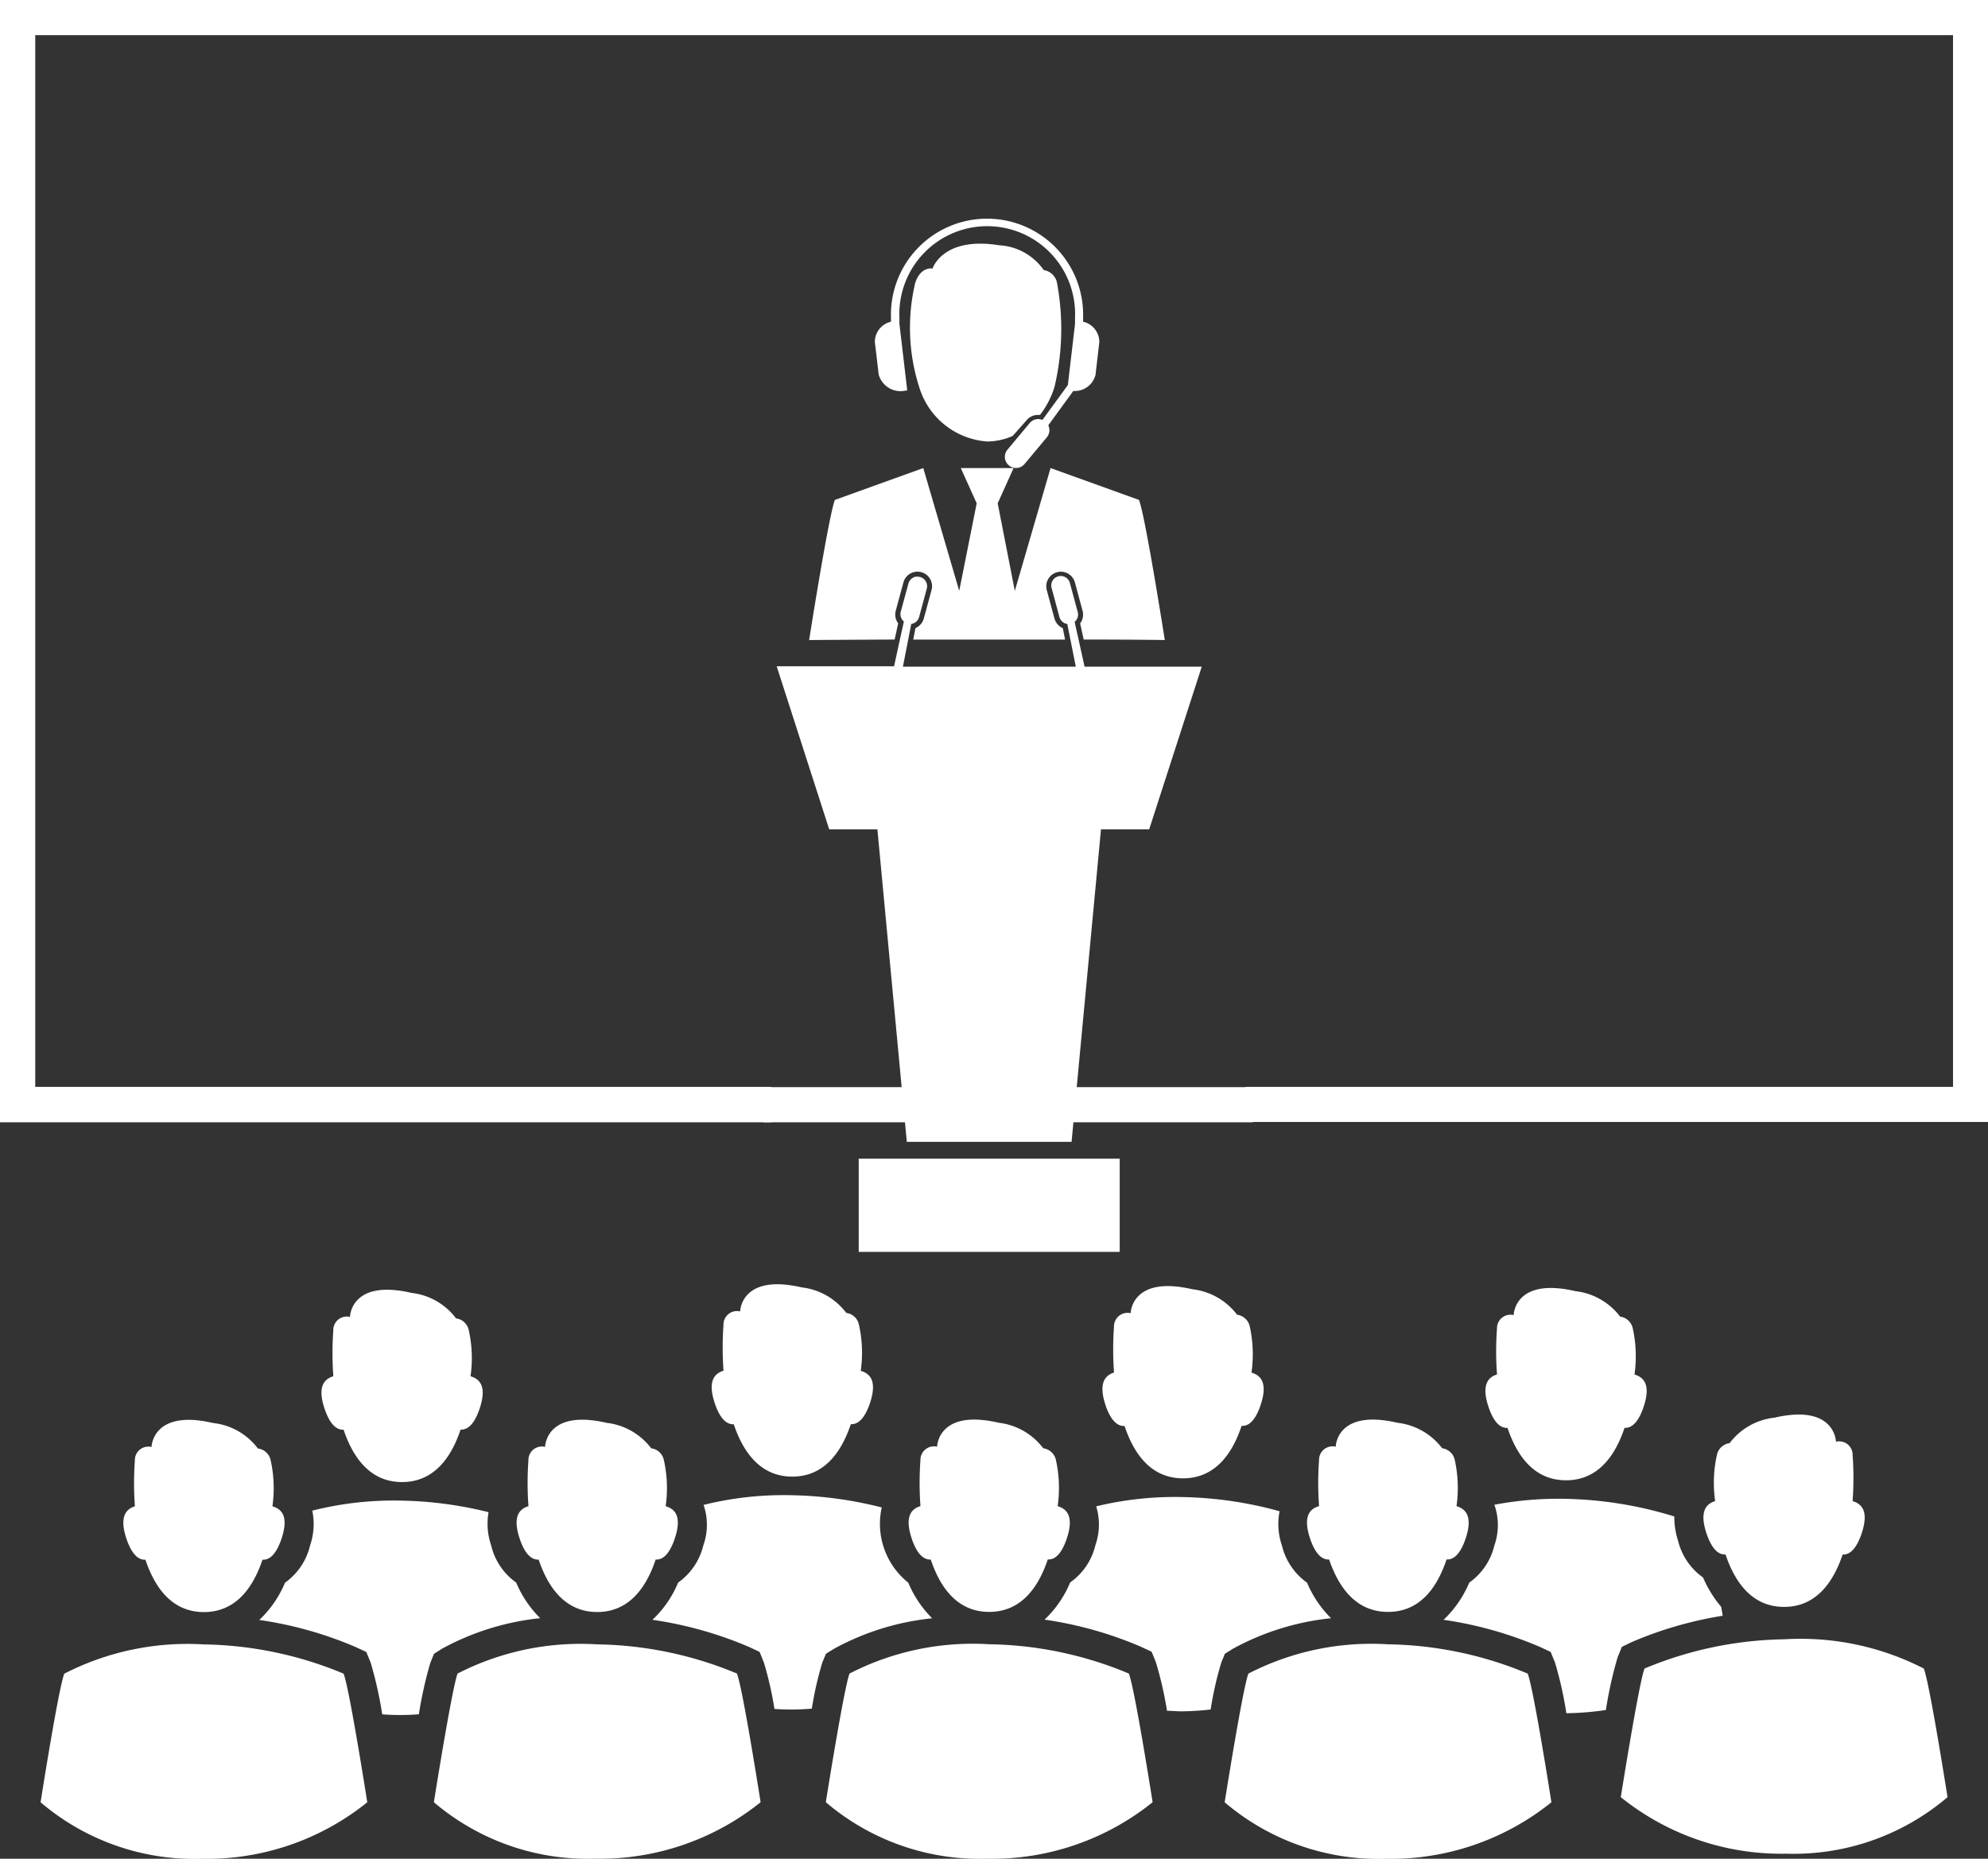
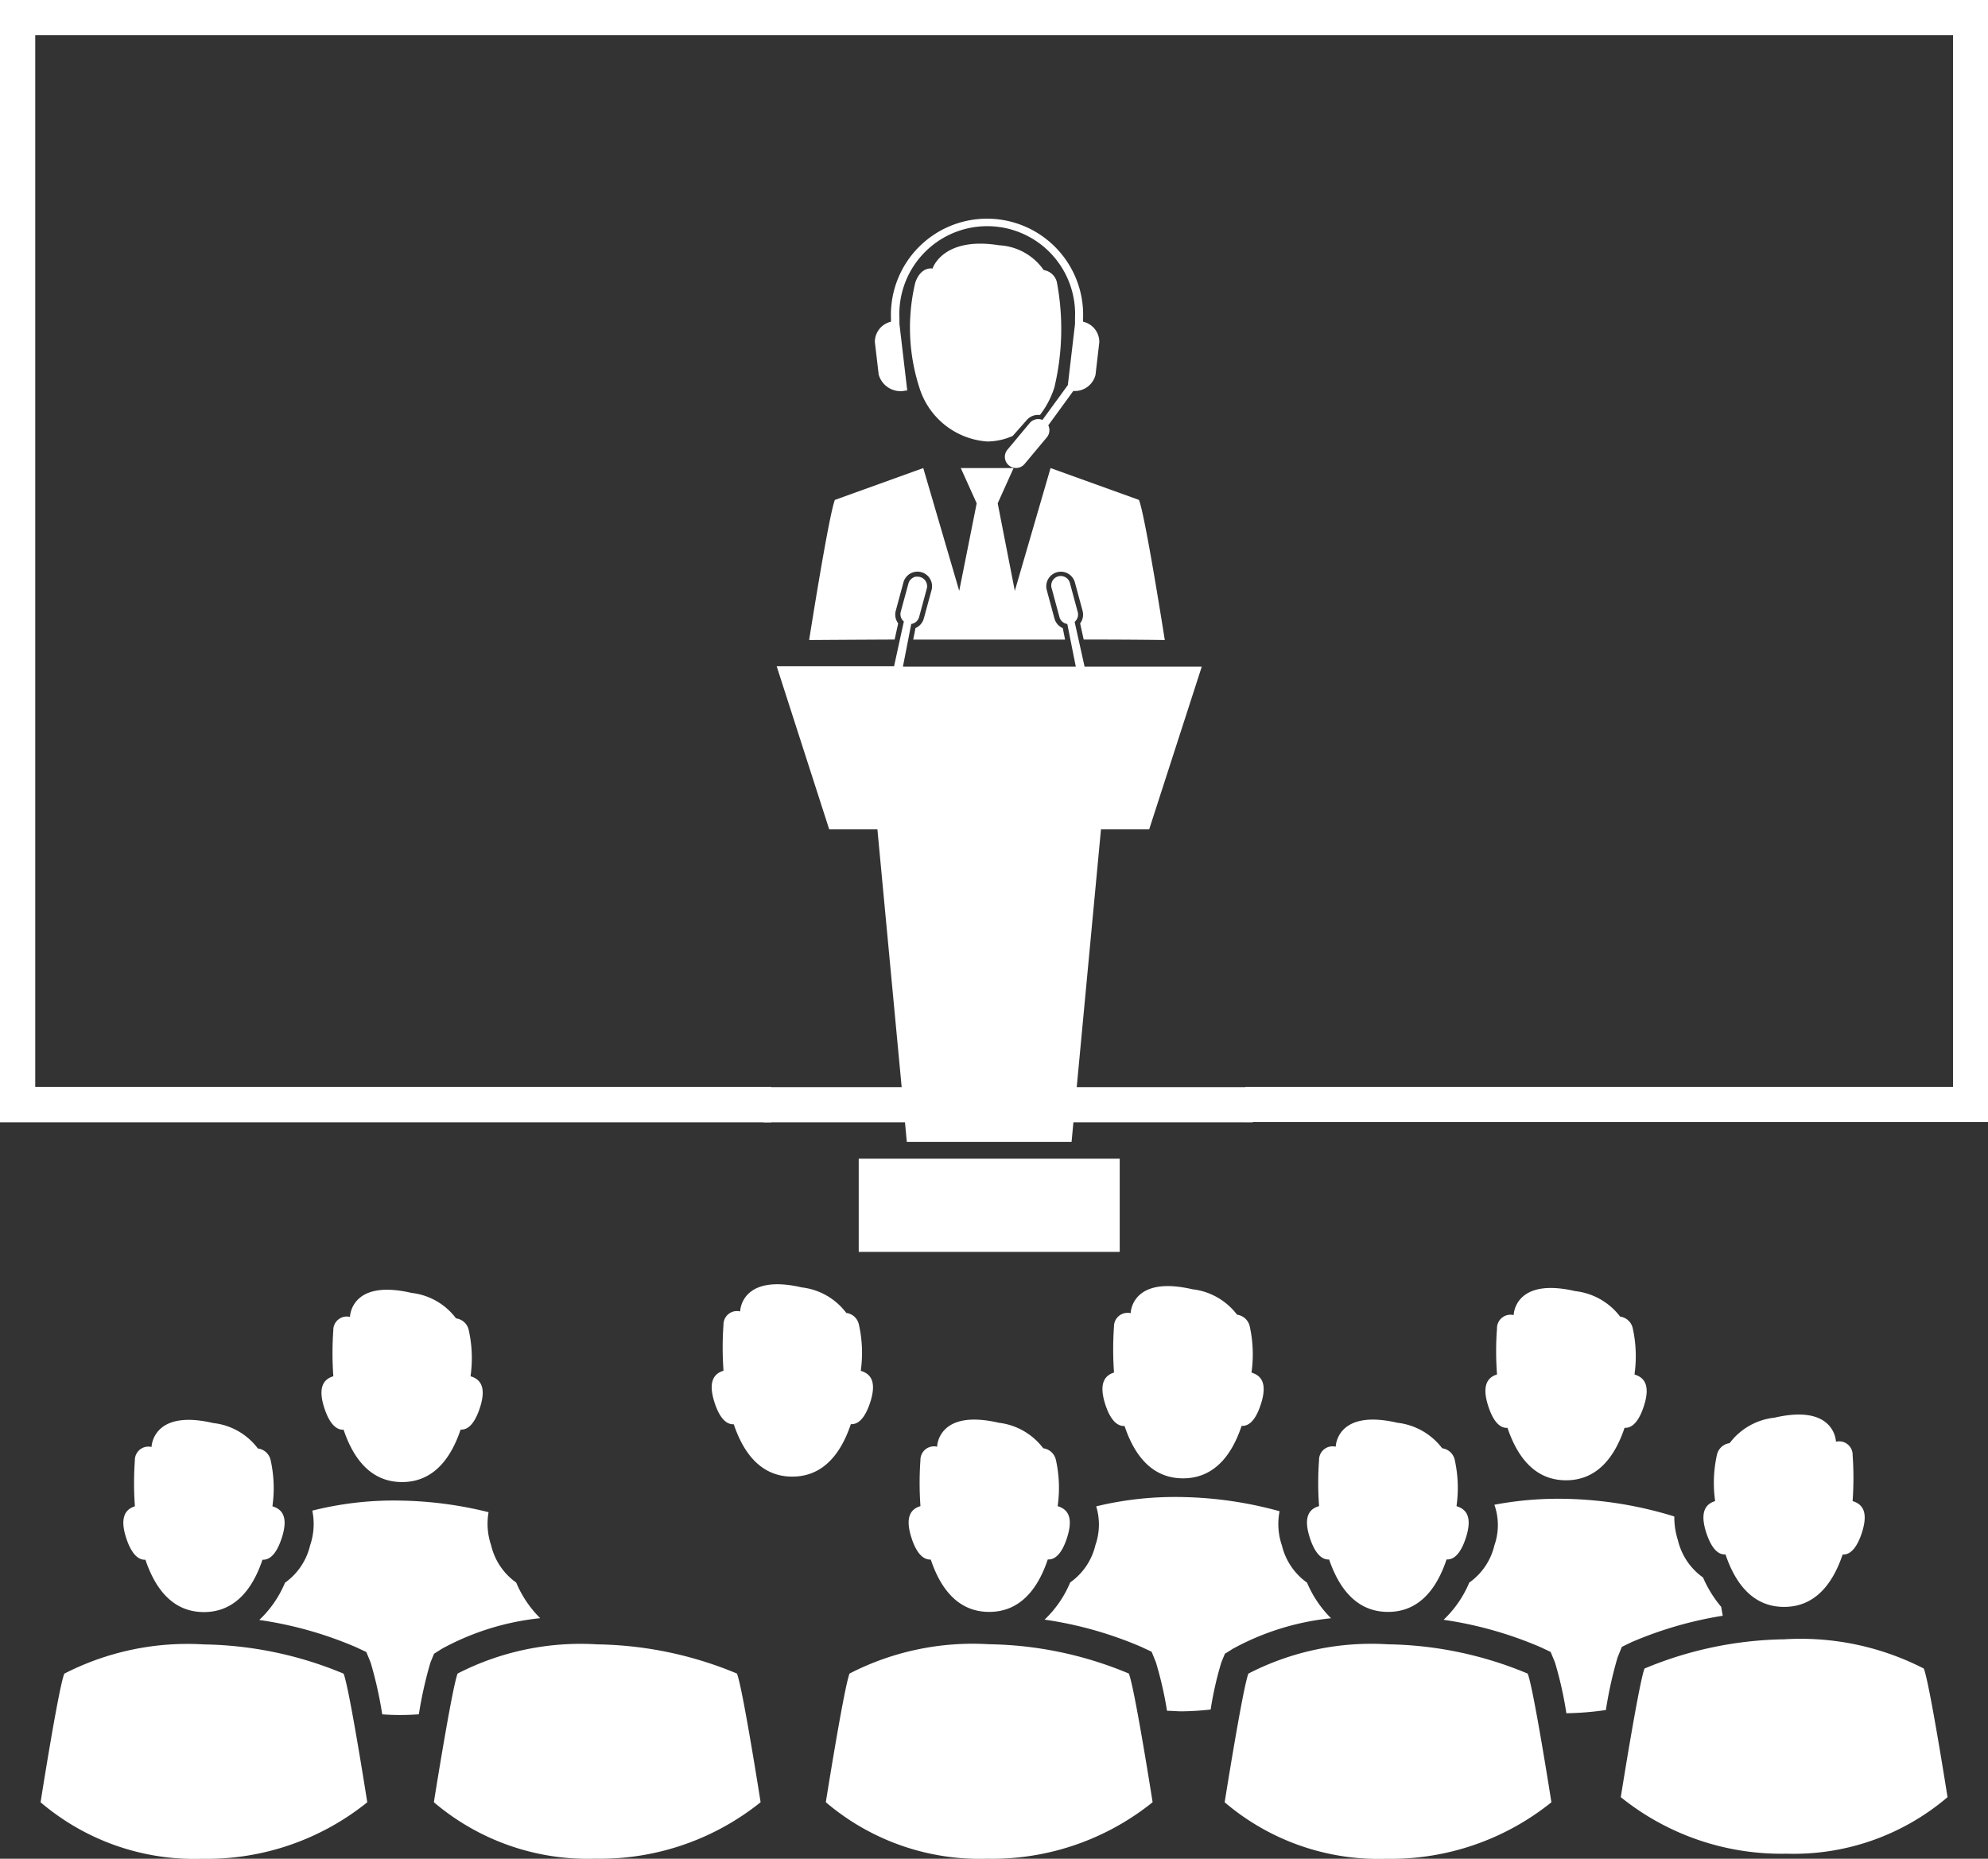
<svg xmlns="http://www.w3.org/2000/svg" width="35.763" height="33.441" viewBox="0 0 35.763 33.441">
  <rect x="0" y="0" width="35.763" height="33.441" fill="#333333" stroke="none" />
  <defs>
    <style>
            .cls-1{fill:#fff}
        </style>
  </defs>
  <g id="Group_47517" data-name="Group 47517" transform="translate(-135.126 -134.546)">
    <path id="Path_57335" data-name="Path 57335" class="cls-1" d="m184.314 156.742.069.587a.408.408 0 0 0 .489.288h.025l-.141-1.2v-.107a1.581 1.581 0 1 1 3.159 0v.109l-.129 1.1-.457.627a.2.2 0 0 0-.23.057l-.4.479a.2.2 0 0 0 .309.256l.4-.479a.2.2 0 0 0 .026-.216l.45-.618a.384.384 0 0 0 .4-.292l.068-.587a.373.373 0 0 0-.292-.367v-.066a1.729 1.729 0 1 0-3.456 0v.066a.374.374 0 0 0-.29.363z" transform="translate(-33.45 -16.045)" />
    <path id="Path_57336" data-name="Path 57336" class="cls-1" d="M189.638 160.129a.266.266 0 0 1 .2-.1.271.271 0 0 1 .045 0 1.589 1.589 0 0 0 .26-.5 4.546 4.546 0 0 0 .044-1.887.288.288 0 0 0-.237-.219 1.042 1.042 0 0 0-.8-.446c-1.021-.164-1.2.419-1.2.419s-.208-.047-.311.254a3.508 3.508 0 0 0 .078 1.9 1.38 1.38 0 0 0 1.217.957 1.151 1.151 0 0 0 .458-.1z" transform="translate(-36.048 -18.018)" />
    <path id="Path_57337" data-name="Path 57337" class="cls-1" d="M176.262 191.979h.867l.529 5.622h2.964l.529-5.622h.867l.946-2.927h-2.108l-.179-.806a.172.172 0 0 0 .056-.176l-.138-.511a.171.171 0 1 0-.329.09l.138.511a.171.171 0 0 0 .141.124l.153.768h-3.11l.15-.768a.172.172 0 0 0 .141-.124l.138-.511a.171.171 0 0 0-.12-.21.187.187 0 0 0-.045-.006H177.816a.173.173 0 0 0-.035.012l-.02.011a.149.149 0 0 0-.032.027s-.009.008-.013.014a.17.17 0 0 0-.028.056l-.139.511a.172.172 0 0 0 .056.176l-.07.317-.106.488h-2.112z" transform="translate(-26.219 -42.512)" />
    <path id="Rectangle_20053" data-name="Rectangle 20053" class="cls-1" transform="translate(150.574 155.392)" d="M0 0h4.695v1.677H0z" />
    <path id="Path_57338" data-name="Path 57338" class="cls-1" d="M178.3 180.564s.655-.005 1.538-.009l.064-.291a.262.262 0 0 1-.044-.226l.138-.511a.262.262 0 1 1 .506.138l-.139.511a.265.265 0 0 1-.15.173l-.041.207h2.732l-.041-.206a.266.266 0 0 1-.15-.173l-.138-.511a.262.262 0 1 1 .506-.138l.138.511a.261.261 0 0 1-.044.226l.064.29c.964 0 1.459.009 1.459.009s-.352-2.246-.465-2.521l-1.59-.573-.643 2.209-.308-1.575.286-.634h-.95l.286.634-.314 1.575-.647-2.209-1.59.573c-.11.275-.463 2.521-.463 2.521z" transform="translate(-28.618 -34.503)" />
    <path id="Path_57342" data-name="Path 57342" class="cls-1" d="M135.126 154.737H149v-.637h-13.24v-18.922h34.5V154.1h-12.73v.632h13.36v-20.186h-35.764z" />
    <path id="Path_57343" data-name="Path 57343" class="cls-1" d="M205.145 234.881h8.8l-.059-.632H205.2z" transform="translate(-56.283 -80.144)" />
    <path id="Path_57345" data-name="Path 57345" class="cls-1" d="M164.647 254.947c.075.242.191.421.353.411.187.557.515.942 1.052.942s.866-.386 1.053-.944c.162.011.277-.167.353-.41.115-.372-.009-.5-.173-.549v-.01a2.317 2.317 0 0 0-.034-.823.269.269 0 0 0-.228-.209 1.164 1.164 0 0 0-.8-.458c-1.1-.256-1.108.432-1.108.432a.242.242 0 0 0-.3.242 5.74 5.74 0 0 0 0 .816.042.042 0 0 0 0 .01c-.159.047-.283.179-.168.55z" transform="translate(-23.693 -95.09)" />
    <path id="Path_57346" data-name="Path 57346" class="cls-1" d="M200.436 254.441c.074.242.19.42.352.411.187.557.516.942 1.053.942s.866-.386 1.053-.944c.163.011.278-.167.354-.409.115-.373-.009-.5-.174-.55v-.01a2.322 2.322 0 0 0-.035-.823.266.266 0 0 0-.227-.209 1.167 1.167 0 0 0-.8-.459c-1.1-.255-1.109.432-1.109.432a.243.243 0 0 0-.3.242 5.752 5.752 0 0 0 0 .816v.009c-.158.048-.282.179-.167.552z" transform="translate(-52.462 -94.682)" />
    <path id="Path_57347" data-name="Path 57347" class="cls-1" d="M236.266 254.611c.074.242.191.419.353.409.187.559.515.942 1.052.942s.867-.383 1.054-.944c.163.011.277-.165.352-.408.115-.372-.009-.5-.173-.55v-.009a2.339 2.339 0 0 0-.033-.824.271.271 0 0 0-.228-.209 1.174 1.174 0 0 0-.805-.458c-1.1-.255-1.109.431-1.109.431a.244.244 0 0 0-.3.242 5.76 5.76 0 0 0 0 .817.022.022 0 0 0 0 .009c-.154.048-.277.18-.163.552z" transform="translate(-81.263 -94.819)" />
    <path id="Path_57348" data-name="Path 57348" class="cls-1" d="M271.385 254.778c.075.243.19.42.352.41.189.559.516.943 1.053.943s.865-.384 1.053-.944c.162.011.278-.166.353-.409.115-.371-.009-.5-.173-.55a.083.083 0 0 0 0-.01 2.336 2.336 0 0 0-.033-.823.27.27 0 0 0-.227-.209 1.177 1.177 0 0 0-.806-.458c-1.1-.255-1.109.431-1.109.431a.243.243 0 0 0-.3.243 5.419 5.419 0 0 0 0 .815v.01c-.155.048-.278.18-.163.551z" transform="translate(-109.492 -94.953)" />
    <path id="Path_57349" data-name="Path 57349" class="cls-1" d="M146.481 266.87c.075.243.191.421.352.411.188.558.515.942 1.052.942s.866-.384 1.054-.942c.163.01.277-.167.353-.411.115-.372-.008-.5-.173-.549v-.01a2.319 2.319 0 0 0-.034-.823.268.268 0 0 0-.229-.208 1.16 1.16 0 0 0-.805-.458c-1.095-.256-1.108.431-1.108.431a.243.243 0 0 0-.3.242 5.817 5.817 0 0 0 0 .816.043.043 0 0 0 0 .01c-.153.046-.277.179-.162.549z" transform="translate(-9.091 -104.674)" />
-     <path id="Path_57350" data-name="Path 57350" class="cls-1" d="M182.543 266.857c.074.243.19.42.352.411.188.557.516.943 1.053.943s.866-.386 1.052-.944c.164.011.278-.167.354-.41.115-.373-.008-.5-.173-.549a.039.039 0 0 0 0-.01 2.31 2.31 0 0 0-.034-.823.265.265 0 0 0-.227-.209 1.173 1.173 0 0 0-.8-.458c-1.1-.255-1.109.432-1.109.432a.243.243 0 0 0-.3.242 5.7 5.7 0 0 0 0 .816v.009c-.159.048-.282.178-.168.55z" transform="translate(-38.079 -104.663)" />
    <path id="Path_57351" data-name="Path 57351" class="cls-1" d="M218.492 266.854c.074.243.191.419.353.41.187.559.515.942 1.051.942s.866-.383 1.054-.944c.162.011.277-.165.352-.408.114-.372-.009-.5-.173-.55v-.01a2.327 2.327 0 0 0-.033-.823.27.27 0 0 0-.228-.209 1.173 1.173 0 0 0-.8-.459c-1.1-.255-1.109.431-1.109.431a.244.244 0 0 0-.3.243 5.706 5.706 0 0 0 0 .816.047.047 0 0 0 0 .01c-.159.047-.282.179-.167.551z" transform="translate(-66.975 -104.66)" />
    <path id="Path_57352" data-name="Path 57352" class="cls-1" d="M256.468 268.206c.538 0 .865-.383 1.053-.944.162.011.278-.165.353-.408.115-.372-.01-.5-.173-.55a.034.034 0 0 0 0-.01 2.34 2.34 0 0 0-.033-.823.268.268 0 0 0-.226-.209 1.179 1.179 0 0 0-.806-.459c-1.1-.255-1.109.431-1.109.431a.243.243 0 0 0-.3.243 5.5 5.5 0 0 0 0 .816v.01c-.164.046-.287.178-.172.55.075.243.191.419.353.41.192.56.522.943 1.06.943z" transform="translate(-96.372 -104.66)" />
    <path id="Path_57353" data-name="Path 57353" class="cls-1" d="M138.846 288.194a4.263 4.263 0 0 0 2.9 1.017 4.6 4.6 0 0 0 2.977-1.017s-.323-2.061-.426-2.314a6.761 6.761 0 0 0-2.512-.526 4.851 4.851 0 0 0-2.512.526c-.104.254-.427 2.314-.427 2.314z" transform="translate(-2.99 -121.223)" />
    <path id="Path_57354" data-name="Path 57354" class="cls-1" d="M291.38 266.394c.076.242.19.42.352.409.188.558.516.944 1.054.944s.865-.386 1.053-.942c.161.009.277-.169.352-.411.115-.372-.008-.5-.172-.55a.1.1 0 0 0 0-.01 5.819 5.819 0 0 0 0-.816.243.243 0 0 0-.3-.243s-.013-.687-1.108-.432a1.162 1.162 0 0 0-.805.458.269.269 0 0 0-.228.209 2.322 2.322 0 0 0-.034.823v.011c-.156.048-.279.178-.164.55z" transform="translate(-125.565 -104.291)" />
    <path id="Path_57355" data-name="Path 57355" class="cls-1" d="M286.69 284.883a6.749 6.749 0 0 0-2.511.526c-.1.253-.427 2.314-.427 2.314a4.6 4.6 0 0 0 2.978 1.017 4.264 4.264 0 0 0 2.9-1.017s-.324-2.061-.427-2.314a4.849 4.849 0 0 0-2.513-.526z" transform="translate(-119.469 -120.844)" />
    <path id="Path_57356" data-name="Path 57356" class="cls-1" d="M180.361 285.872a6.756 6.756 0 0 0-2.513-.525 4.84 4.84 0 0 0-2.512.525c-.1.254-.427 2.315-.427 2.315a4.267 4.267 0 0 0 2.9 1.016 4.613 4.613 0 0 0 2.978-1.016s-.323-2.062-.426-2.315z" transform="translate(-31.978 -121.217)" />
    <path id="Path_57357" data-name="Path 57357" class="cls-1" d="M216.734 288.18s-.324-2.062-.428-2.315a6.73 6.73 0 0 0-2.512-.527 4.836 4.836 0 0 0-2.512.527c-.1.253-.427 2.315-.427 2.315a4.268 4.268 0 0 0 2.9 1.017 4.608 4.608 0 0 0 2.979-1.017z" transform="translate(-60.873 -121.21)" />
    <path id="Path_57358" data-name="Path 57358" class="cls-1" d="M250.369 285.339a4.829 4.829 0 0 0-2.512.527c-.1.253-.427 2.315-.427 2.315a4.263 4.263 0 0 0 2.9 1.017 4.61 4.61 0 0 0 2.978-1.017s-.323-2.062-.427-2.315a6.749 6.749 0 0 0-2.512-.527z" transform="translate(-90.273 -121.21)" />
    <path id="Path_57359" data-name="Path 57359" class="cls-1" d="M159.361 273.65a1.955 1.955 0 0 1-.463.67 6.877 6.877 0 0 1 1.741.49l.185.087.078.19a7.154 7.154 0 0 1 .208.931 4.318 4.318 0 0 0 .659-.001 7.232 7.232 0 0 1 .209-.933l.064-.156.142-.09a4.688 4.688 0 0 1 1.768-.55 1.985 1.985 0 0 1-.432-.641 1.139 1.139 0 0 1-.451-.671 1.2 1.2 0 0 1-.046-.595 6.969 6.969 0 0 0-1.557-.208 5.991 5.991 0 0 0-1.614.18 1.185 1.185 0 0 1-.04.627 1.146 1.146 0 0 1-.451.67z" transform="translate(-19.108 -110.629)" />
-     <path id="Path_57360" data-name="Path 57360" class="cls-1" d="m198.083 274.522.143-.089a4.653 4.653 0 0 1 1.767-.549 2 2 0 0 1-.43-.641 1.355 1.355 0 0 1-.477-1.353 7 7 0 0 0-1.61-.22 5.97 5.97 0 0 0-1.595.174 1.1 1.1 0 0 1-.005.729 1.146 1.146 0 0 1-.453.669 1.939 1.939 0 0 1-.462.669 6.943 6.943 0 0 1 1.742.49l.186.088.077.191a6.218 6.218 0 0 1 .19.835 4.286 4.286 0 0 0 .672-.006 6.282 6.282 0 0 1 .189-.83z" transform="translate(-48.098 -110.223)" />
    <path id="Path_57361" data-name="Path 57361" class="cls-1" d="m234.092 274.812.064-.156.142-.089a4.668 4.668 0 0 1 1.768-.55 1.993 1.993 0 0 1-.432-.64 1.15 1.15 0 0 1-.452-.669 1.185 1.185 0 0 1-.042-.616 7 7 0 0 0-1.737-.255 6.02 6.02 0 0 0-1.562.167 1.12 1.12 0 0 1-.015.7 1.139 1.139 0 0 1-.453.669 1.954 1.954 0 0 1-.461.669 6.865 6.865 0 0 1 1.741.491l.185.087.077.189a6.673 6.673 0 0 1 .2.873c.083 0 .166.009.253.01a4.979 4.979 0 0 0 .532-.033 6.2 6.2 0 0 1 .192-.847z" transform="translate(-76.995 -110.357)" />
    <path id="Path_57362" data-name="Path 57362" class="cls-1" d="M270.878 274.578a6.918 6.918 0 0 1 1.633-.472c-.009-.052-.018-.1-.027-.159a2.1 2.1 0 0 1-.327-.529 1.144 1.144 0 0 1-.452-.67 1.352 1.352 0 0 1-.065-.428 7.067 7.067 0 0 0-1.949-.317 6.184 6.184 0 0 0-1.288.106 1.1 1.1 0 0 1 0 .732 1.14 1.14 0 0 1-.452.669 1.967 1.967 0 0 1-.462.669 6.887 6.887 0 0 1 1.741.491l.185.087.078.189a6.7 6.7 0 0 1 .205.914 5.246 5.246 0 0 0 .711-.058 7.283 7.283 0 0 1 .21-.945l.077-.191z" transform="translate(-106.394 -110.491)" />
  </g>
</svg>